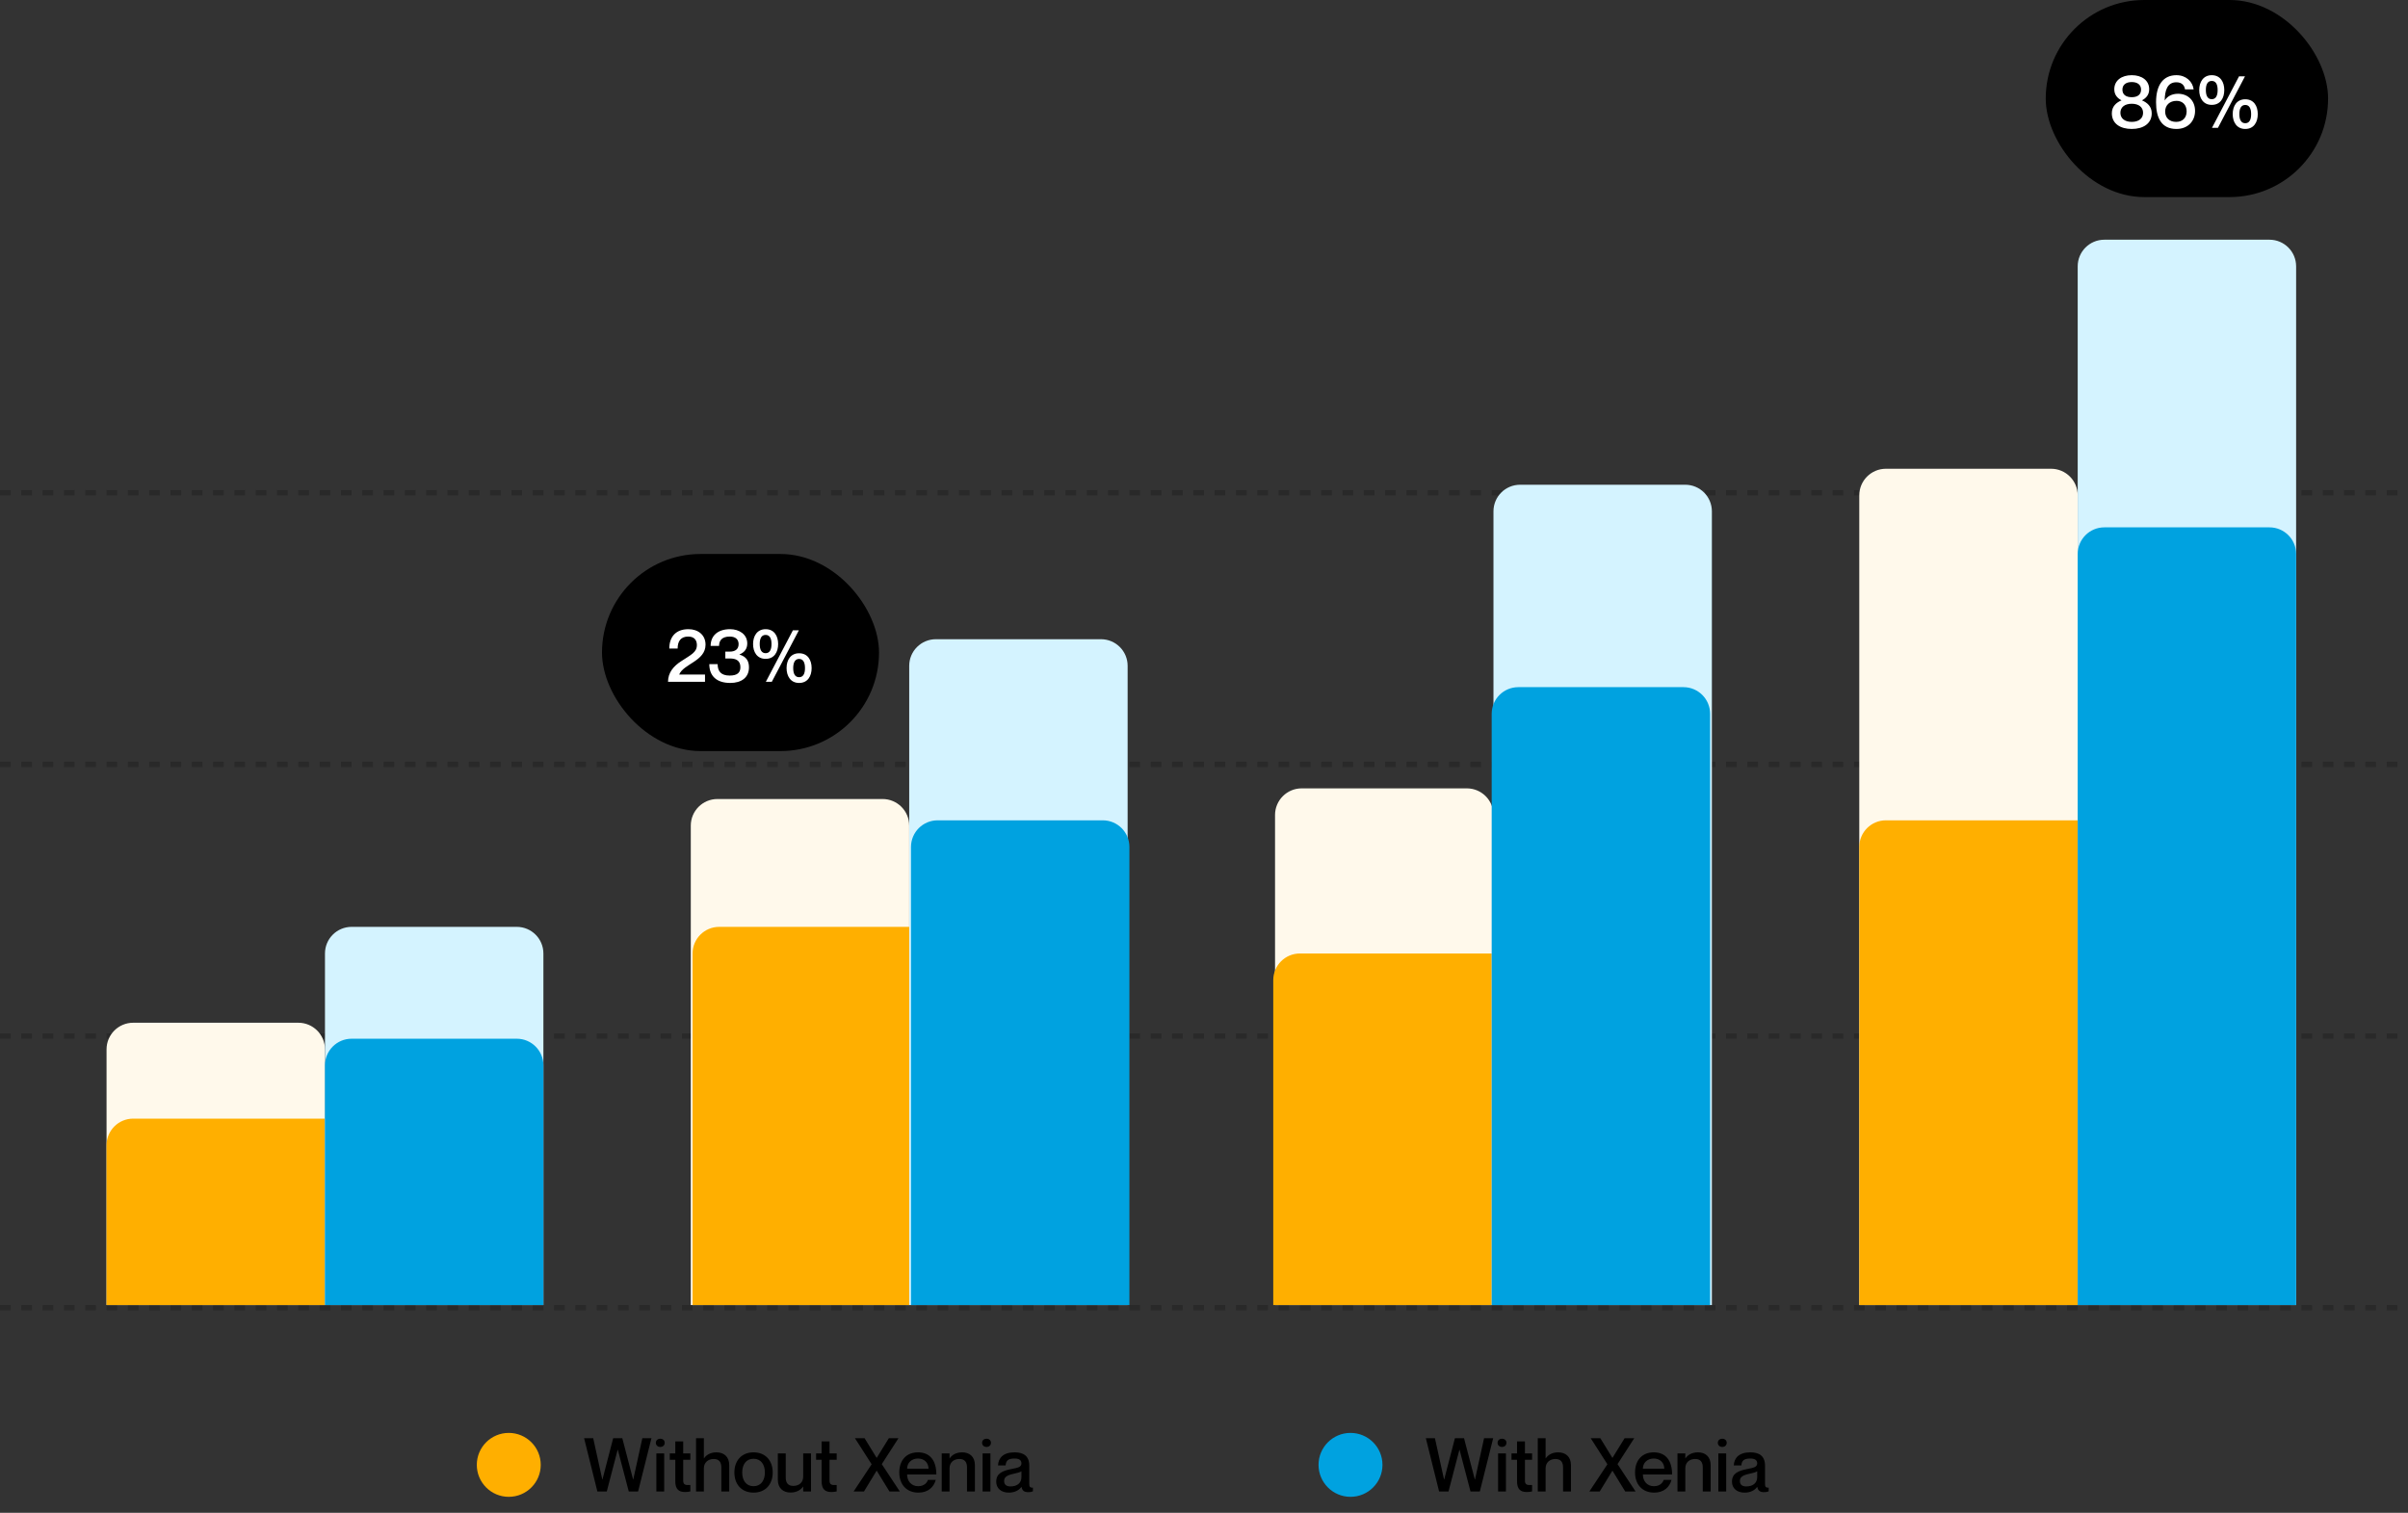
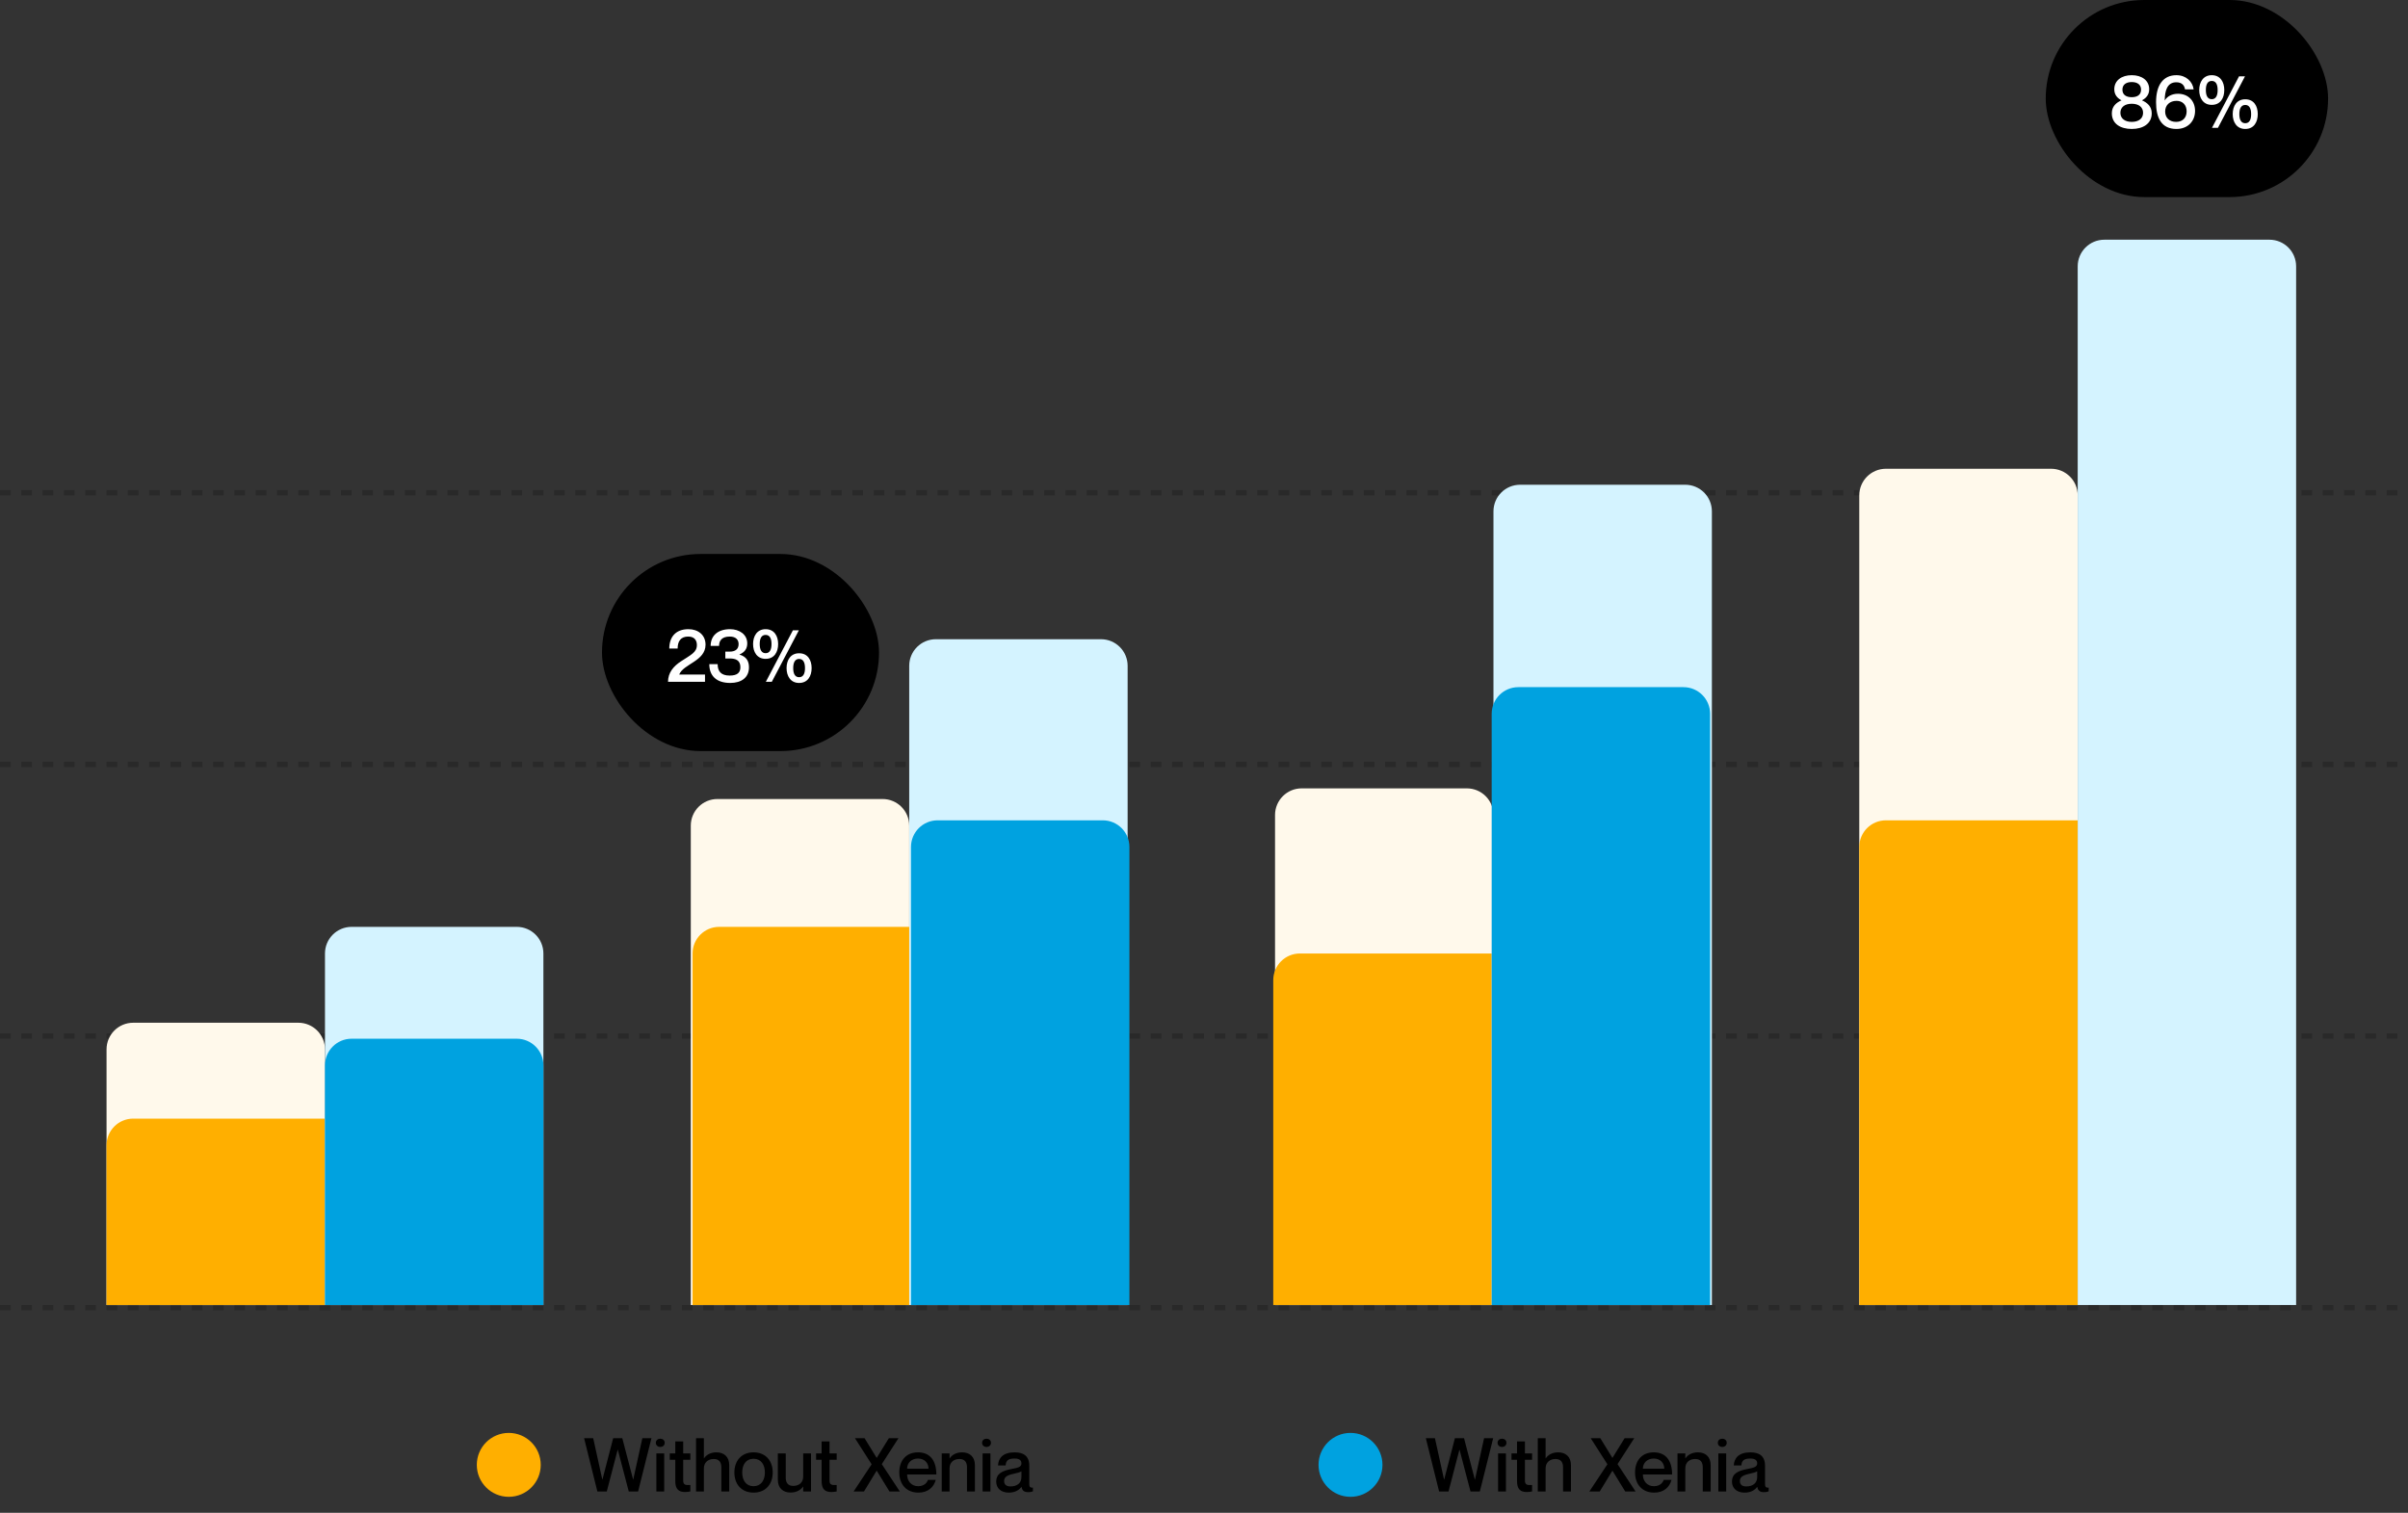
<svg xmlns="http://www.w3.org/2000/svg" width="452" height="284" viewBox="0 0 452 284" fill="none">
  <rect x="0" y="0" width="452" height="284" fill="#333333" stroke="none" />
  <g clip-path="url(#clip0_14_46)">
    <line x1="-4.37114e-08" y1="92.5" x2="452" y2="92.5" stroke="black" stroke-opacity="0.2" stroke-dasharray="2 2" />
    <line x1="-4.37114e-08" y1="143.5" x2="452" y2="143.5" stroke="black" stroke-opacity="0.2" stroke-dasharray="2 2" />
    <line x1="-4.37114e-08" y1="194.5" x2="452" y2="194.5" stroke="black" stroke-opacity="0.2" stroke-dasharray="2 2" />
    <line x1="-4.37114e-08" y1="245.5" x2="452" y2="245.5" stroke="black" stroke-opacity="0.2" stroke-dasharray="2 2" />
    <g clip-path="url(#clip1_14_46)">
      <path d="M20 197C20 194.239 22.239 192 25 192H56C58.761 192 61 194.239 61 197V245H20V197Z" fill="#FFF9EB" />
      <path d="M20 215C20 212.239 22.239 210 25 210H61V245H20V215Z" fill="#FFAF00" />
-       <path d="M61 179C61 176.239 63.239 174 66 174H97C99.761 174 102 176.239 102 179V245H61V179Z" fill="#D4F3FF" />
+       <path d="M61 179C61 176.239 63.239 174 66 174H97C99.761 174 102 176.239 102 179V245H61V179" fill="#D4F3FF" />
      <path d="M61 200C61 197.239 63.239 195 66 195H97C99.761 195 102 197.239 102 200V245H61V200Z" fill="#00A2E0" />
      <path d="M129.666 155C129.666 152.239 131.905 150 134.666 150H165.666C168.427 150 170.666 152.239 170.666 155V245H129.666V155Z" fill="#FFF9EB" />
      <path d="M130 179C130 176.239 132.239 174 135 174H171V245H130V179Z" fill="#FFAF00" />
      <path d="M170.666 125C170.666 122.239 172.905 120 175.666 120H206.666C209.427 120 211.666 122.239 211.666 125V245H170.666V125Z" fill="#D4F3FF" />
      <path d="M171 159C171 156.239 173.239 154 176 154H207C209.761 154 212 156.239 212 159V245H171V159Z" fill="#00A2E0" />
      <path d="M239.334 153C239.334 150.239 241.573 148 244.334 148H275.334C278.095 148 280.334 150.239 280.334 153V245H239.334V153Z" fill="#FFF9EB" />
      <path d="M239 184C239 181.239 241.239 179 244 179H280V245H239V184Z" fill="#FFAF00" />
      <path d="M280.334 96C280.334 93.239 282.573 91 285.334 91H316.334C319.095 91 321.334 93.239 321.334 96V245H280.334V96Z" fill="#D4F3FF" />
      <path d="M280 134C280 131.239 282.239 129 285 129H316C318.761 129 321 131.239 321 134V245H280V134Z" fill="#00A2E0" />
      <path d="M349 93C349 90.239 351.239 88 354 88H385C387.761 88 390 90.239 390 93V245H349V93Z" fill="#FFF9EB" />
      <path d="M349 159C349 156.239 351.239 154 354 154H390V245H349V159Z" fill="#FFAF00" />
      <path d="M390 50C390 47.239 392.239 45 395 45H426C428.761 45 431 47.239 431 50V245H390V50Z" fill="#D4F3FF" />
-       <path d="M390 104C390 101.239 392.239 99 395 99H426C428.761 99 431 101.239 431 104V245H390V104Z" fill="#00A2E0" />
    </g>
    <circle cx="95.5" cy="275" r="6" fill="#FFAF00" />
    <path d="M109.64 269.99H111.348L113.056 277.746H113.084L115.1 269.99H116.808L118.838 277.746H118.866L120.574 269.99H122.282L119.776 280H118.026L115.968 272.16H115.94L113.896 280H112.132L109.64 269.99ZM123.932 271.642C123.526 271.642 123.106 271.362 123.106 270.858C123.106 270.354 123.526 270.088 123.932 270.088C124.366 270.088 124.772 270.354 124.772 270.858C124.772 271.362 124.366 271.642 123.932 271.642ZM123.204 272.846H124.674V280H123.204V272.846ZM129.585 274.05H128.241V277.928C128.241 278.74 128.633 278.838 129.585 278.782V279.986C129.291 280.056 128.969 280.098 128.577 280.098C127.401 280.098 126.757 279.566 126.757 278.054V274.05H125.721V272.846H126.757V270.592H128.241V272.846H129.585V274.05ZM134.475 272.65C135.833 272.65 136.883 273.42 136.883 275.058V280H135.399V275.478C135.399 274.512 134.993 273.896 133.971 273.896C132.893 273.896 132.123 274.582 132.123 275.646V280H130.653V269.99H132.123V273.77H132.151C132.529 273.21 133.271 272.65 134.475 272.65ZM141.447 280.21C139.207 280.21 137.849 278.656 137.849 276.43C137.849 274.204 139.207 272.65 141.447 272.65C143.687 272.65 145.045 274.204 145.045 276.43C145.045 278.656 143.687 280.21 141.447 280.21ZM141.447 279.006C142.847 279.006 143.575 277.9 143.575 276.43C143.575 274.946 142.847 273.854 141.447 273.854C140.047 273.854 139.319 274.946 139.319 276.43C139.319 277.9 140.047 279.006 141.447 279.006ZM150.765 272.846H152.235V280H150.765V279.076H150.737C150.359 279.636 149.617 280.196 148.385 280.196C147.055 280.196 146.005 279.426 146.005 277.788V272.846H147.489V277.368C147.489 278.334 147.895 278.95 148.903 278.95C150.037 278.95 150.765 278.264 150.765 277.2V272.846ZM157.052 274.05H155.708V277.928C155.708 278.74 156.1 278.838 157.052 278.782V279.986C156.758 280.056 156.436 280.098 156.044 280.098C154.868 280.098 154.224 279.566 154.224 278.054V274.05H153.188V272.846H154.224V270.592H155.708V272.846H157.052V274.05ZM163.614 274.89L160.478 269.99H162.284L164.552 273.686H164.566L166.848 269.99H168.654L165.518 274.862L168.906 280H166.96L164.566 276.094H164.552L162.172 280H160.226L163.614 274.89ZM172.344 279.006C173.562 279.006 174.052 278.25 174.178 277.816H175.648C175.284 279.174 174.22 280.21 172.386 280.21C170.16 280.21 168.802 278.67 168.802 276.43C168.802 274.106 170.16 272.65 172.316 272.65C174.626 272.65 175.76 274.26 175.76 276.808H170.272C170.272 278.012 171.042 279.006 172.344 279.006ZM172.316 273.812C171.126 273.812 170.272 274.61 170.272 275.716H174.29C174.29 274.61 173.506 273.812 172.316 273.812ZM180.618 272.65C181.948 272.65 182.998 273.42 182.998 275.058V280H181.514V275.478C181.514 274.512 181.108 273.896 180.1 273.896C178.966 273.896 178.238 274.582 178.238 275.646V280H176.768V272.846H178.238V273.77H178.266C178.644 273.21 179.386 272.65 180.618 272.65ZM185.169 271.642C184.763 271.642 184.343 271.362 184.343 270.858C184.343 270.354 184.763 270.088 185.169 270.088C185.603 270.088 186.009 270.354 186.009 270.858C186.009 271.362 185.603 271.642 185.169 271.642ZM184.441 272.846H185.911V280H184.441V272.846ZM191.731 274.722C191.731 274.204 191.423 273.812 190.443 273.812C189.267 273.812 188.833 274.176 188.763 275.1H187.335C187.405 273.728 188.287 272.65 190.443 272.65C192.025 272.65 193.201 273.252 193.201 275.156V278.558C193.201 279.062 193.313 279.328 193.887 279.272V279.972C193.551 280.098 193.313 280.126 193.033 280.126C192.249 280.126 191.885 279.846 191.745 279.146H191.717C191.269 279.776 190.457 280.21 189.351 280.21C187.895 280.21 186.999 279.37 186.999 278.166C186.999 276.598 188.161 276.108 189.953 275.758C191.059 275.548 191.731 275.408 191.731 274.722ZM189.673 279.048C190.891 279.048 191.731 278.446 191.731 277.284V276.206C191.493 276.374 190.919 276.542 190.233 276.682C189.015 276.948 188.483 277.298 188.483 278.026C188.483 278.684 188.875 279.048 189.673 279.048Z" fill="black" />
    <circle cx="253.5" cy="275" r="6" fill="#00A2E0" />
    <path d="M267.64 269.99H269.348L271.056 277.746H271.084L273.1 269.99H274.808L276.838 277.746H276.866L278.574 269.99H280.282L277.776 280H276.026L273.968 272.16H273.94L271.896 280H270.132L267.64 269.99ZM281.932 271.642C281.526 271.642 281.106 271.362 281.106 270.858C281.106 270.354 281.526 270.088 281.932 270.088C282.366 270.088 282.772 270.354 282.772 270.858C282.772 271.362 282.366 271.642 281.932 271.642ZM281.204 272.846H282.674V280H281.204V272.846ZM287.585 274.05H286.241V277.928C286.241 278.74 286.633 278.838 287.585 278.782V279.986C287.291 280.056 286.969 280.098 286.577 280.098C285.401 280.098 284.757 279.566 284.757 278.054V274.05H283.721V272.846H284.757V270.592H286.241V272.846H287.585V274.05ZM292.475 272.65C293.833 272.65 294.883 273.42 294.883 275.058V280H293.399V275.478C293.399 274.512 292.993 273.896 291.971 273.896C290.893 273.896 290.123 274.582 290.123 275.646V280H288.653V269.99H290.123V273.77H290.151C290.529 273.21 291.271 272.65 292.475 272.65ZM301.721 274.89L298.585 269.99H300.391L302.659 273.686H302.673L304.955 269.99H306.761L303.625 274.862L307.013 280H305.067L302.673 276.094H302.659L300.279 280H298.333L301.721 274.89ZM310.452 279.006C311.67 279.006 312.16 278.25 312.286 277.816H313.756C313.392 279.174 312.328 280.21 310.494 280.21C308.268 280.21 306.91 278.67 306.91 276.43C306.91 274.106 308.268 272.65 310.424 272.65C312.734 272.65 313.868 274.26 313.868 276.808H308.38C308.38 278.012 309.15 279.006 310.452 279.006ZM310.424 273.812C309.234 273.812 308.38 274.61 308.38 275.716H312.398C312.398 274.61 311.614 273.812 310.424 273.812ZM318.726 272.65C320.056 272.65 321.106 273.42 321.106 275.058V280H319.622V275.478C319.622 274.512 319.216 273.896 318.208 273.896C317.074 273.896 316.346 274.582 316.346 275.646V280H314.876V272.846H316.346V273.77H316.374C316.752 273.21 317.494 272.65 318.726 272.65ZM323.276 271.642C322.87 271.642 322.45 271.362 322.45 270.858C322.45 270.354 322.87 270.088 323.276 270.088C323.71 270.088 324.116 270.354 324.116 270.858C324.116 271.362 323.71 271.642 323.276 271.642ZM322.548 272.846H324.018V280H322.548V272.846ZM329.839 274.722C329.839 274.204 329.531 273.812 328.551 273.812C327.375 273.812 326.941 274.176 326.87 275.1H325.443C325.513 273.728 326.395 272.65 328.551 272.65C330.133 272.65 331.309 273.252 331.309 275.156V278.558C331.309 279.062 331.421 279.328 331.995 279.272V279.972C331.659 280.098 331.421 280.126 331.141 280.126C330.357 280.126 329.993 279.846 329.853 279.146H329.825C329.377 279.776 328.565 280.21 327.459 280.21C326.003 280.21 325.107 279.37 325.107 278.166C325.107 276.598 326.269 276.108 328.061 275.758C329.167 275.548 329.839 275.408 329.839 274.722ZM327.781 279.048C328.999 279.048 329.839 278.446 329.839 277.284V276.206C329.601 276.374 329.027 276.542 328.341 276.682C327.123 276.948 326.591 277.298 326.591 278.026C326.591 278.684 326.983 279.048 327.781 279.048Z" fill="black" />
    <rect x="384" width="53" height="37" rx="18.5" fill="black" />
    <path d="M396.406 21.27C396.406 19.94 397.274 19.254 398.198 18.848V18.82C397.512 18.456 396.868 17.854 396.868 16.762C396.868 15.096 398.254 14.116 400.144 14.116C402.034 14.116 403.42 15.096 403.42 16.762C403.42 17.854 402.762 18.456 402.09 18.82V18.848C403 19.254 403.896 19.94 403.896 21.27C403.896 23.23 402.258 24.21 400.144 24.21C398.03 24.21 396.406 23.23 396.406 21.27ZM400.144 18.246C401.222 18.246 401.894 17.77 401.894 16.832C401.894 15.908 401.222 15.404 400.144 15.404C399.066 15.404 398.394 15.908 398.394 16.832C398.394 17.77 399.066 18.246 400.144 18.246ZM400.144 22.88C401.46 22.88 402.272 22.236 402.272 21.172C402.272 20.122 401.46 19.478 400.144 19.478C398.842 19.478 398.016 20.122 398.016 21.172C398.016 22.236 398.842 22.88 400.144 22.88ZM406.332 18.862C406.808 18.078 407.704 17.602 408.824 17.602C410.728 17.602 412.03 18.918 412.03 20.822C412.03 22.726 410.7 24.21 408.53 24.21C405.702 24.21 404.708 22.096 404.708 19.198C404.708 15.894 406.094 14.116 408.53 14.116C410.35 14.116 411.568 15.32 411.764 16.776H410.14C410.042 16.034 409.538 15.446 408.516 15.446C406.766 15.446 406.36 17.07 406.332 18.834V18.862ZM408.474 22.88C409.72 22.88 410.448 22.082 410.448 20.906C410.448 19.674 409.664 18.932 408.558 18.932C407.27 18.932 406.416 19.744 406.416 20.934C406.416 22.082 407.186 22.88 408.474 22.88ZM415.162 19.688C413.566 19.688 412.81 18.414 412.81 16.902C412.81 15.404 413.566 14.116 415.162 14.116C416.786 14.116 417.514 15.404 417.514 16.902C417.514 18.414 416.786 19.688 415.162 19.688ZM421.406 14.326L416.324 24H415.204L420.286 14.326H421.406ZM415.162 18.624C415.932 18.624 416.268 17.966 416.268 16.902C416.268 15.838 415.932 15.194 415.162 15.194C414.392 15.194 414.056 15.838 414.056 16.902C414.056 17.966 414.392 18.624 415.162 18.624ZM421.448 24.21C419.852 24.21 419.096 22.922 419.096 21.424C419.096 19.912 419.852 18.638 421.448 18.638C423.072 18.638 423.8 19.912 423.8 21.424C423.8 22.922 423.072 24.21 421.448 24.21ZM421.448 23.132C422.218 23.132 422.554 22.488 422.554 21.424C422.554 20.36 422.218 19.702 421.448 19.702C420.692 19.702 420.342 20.36 420.342 21.424C420.342 22.488 420.692 23.132 421.448 23.132Z" fill="white" />
    <rect x="113" y="104" width="52" height="37" rx="18.5" fill="black" />
    <path d="M127.198 121.756H125.63C125.63 119.67 126.75 118.116 129.228 118.116C131.02 118.116 132.434 119.18 132.434 121.028C132.434 124.108 128.304 124.626 127.506 126.6V126.628H132.336V128H125.392C125.392 126.292 126.414 125.046 127.898 124.108C129.676 122.932 130.81 122.47 130.81 121.098C130.81 120.3 130.432 119.502 129.186 119.502C127.744 119.502 127.198 120.426 127.198 121.756ZM134.974 121.252H133.392C133.392 119.446 134.624 118.116 137.046 118.116C138.754 118.116 140.266 119.082 140.266 120.79C140.266 121.826 139.734 122.47 138.81 122.862V122.89C140.126 123.268 140.588 124.136 140.588 125.284C140.588 127.188 139.174 128.21 137.074 128.21C134.526 128.21 133.14 126.908 133.14 124.682H134.708C134.708 125.984 135.31 126.824 136.962 126.824C138.418 126.824 138.978 126.264 138.978 125.242C138.978 123.912 138.012 123.618 137.018 123.618H136.15V122.33H136.962C137.97 122.33 138.642 121.91 138.642 120.916C138.642 120.118 138.138 119.502 136.99 119.502C135.464 119.502 134.974 120.3 134.974 121.252ZM143.711 123.688C142.115 123.688 141.359 122.414 141.359 120.902C141.359 119.404 142.115 118.116 143.711 118.116C145.335 118.116 146.063 119.404 146.063 120.902C146.063 122.414 145.335 123.688 143.711 123.688ZM149.955 118.326L144.873 128H143.753L148.835 118.326H149.955ZM143.711 122.624C144.481 122.624 144.817 121.966 144.817 120.902C144.817 119.838 144.481 119.194 143.711 119.194C142.941 119.194 142.605 119.838 142.605 120.902C142.605 121.966 142.941 122.624 143.711 122.624ZM149.997 128.21C148.401 128.21 147.645 126.922 147.645 125.424C147.645 123.912 148.401 122.638 149.997 122.638C151.621 122.638 152.349 123.912 152.349 125.424C152.349 126.922 151.621 128.21 149.997 128.21ZM149.997 127.132C150.767 127.132 151.103 126.488 151.103 125.424C151.103 124.36 150.767 123.702 149.997 123.702C149.241 123.702 148.891 124.36 148.891 125.424C148.891 126.488 149.241 127.132 149.997 127.132Z" fill="white" />
  </g>
  <defs>
    <clipPath id="clip0_14_46">
      <rect width="452" height="284" rx="12" fill="white" />
    </clipPath>
    <clipPath id="clip1_14_46">
      <rect width="411" height="200" fill="white" transform="translate(20 45)" />
    </clipPath>
  </defs>
</svg>